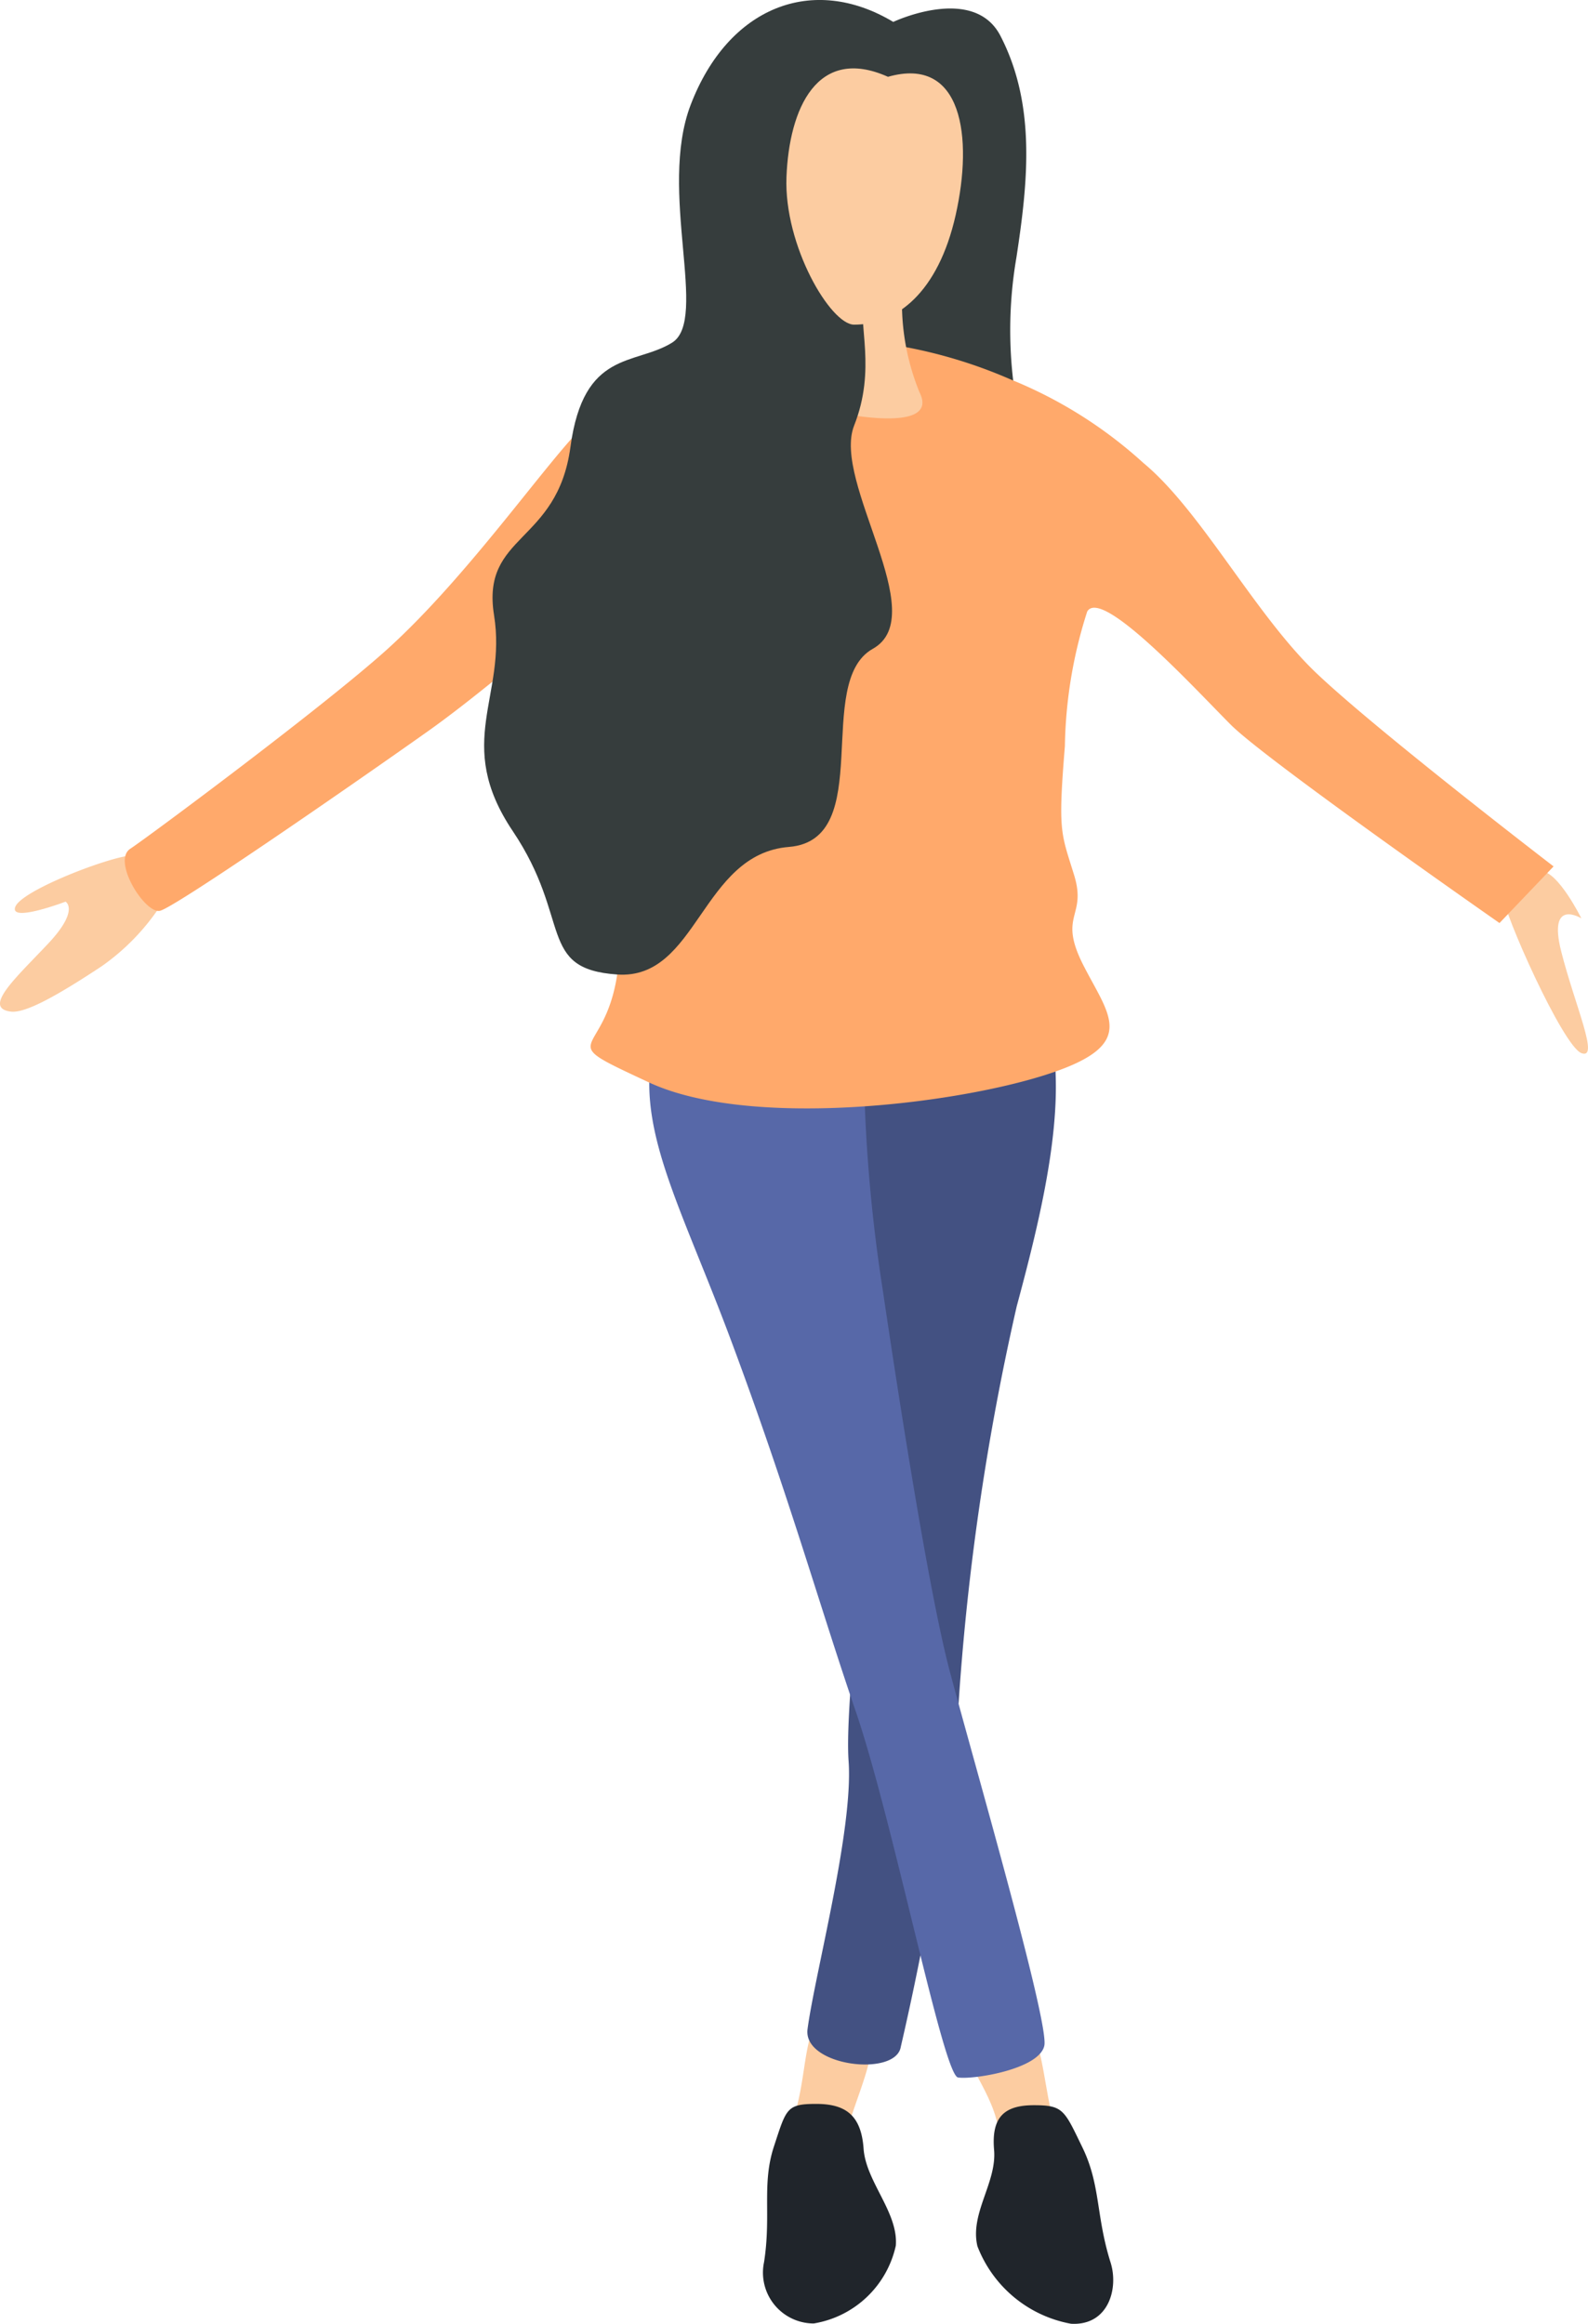
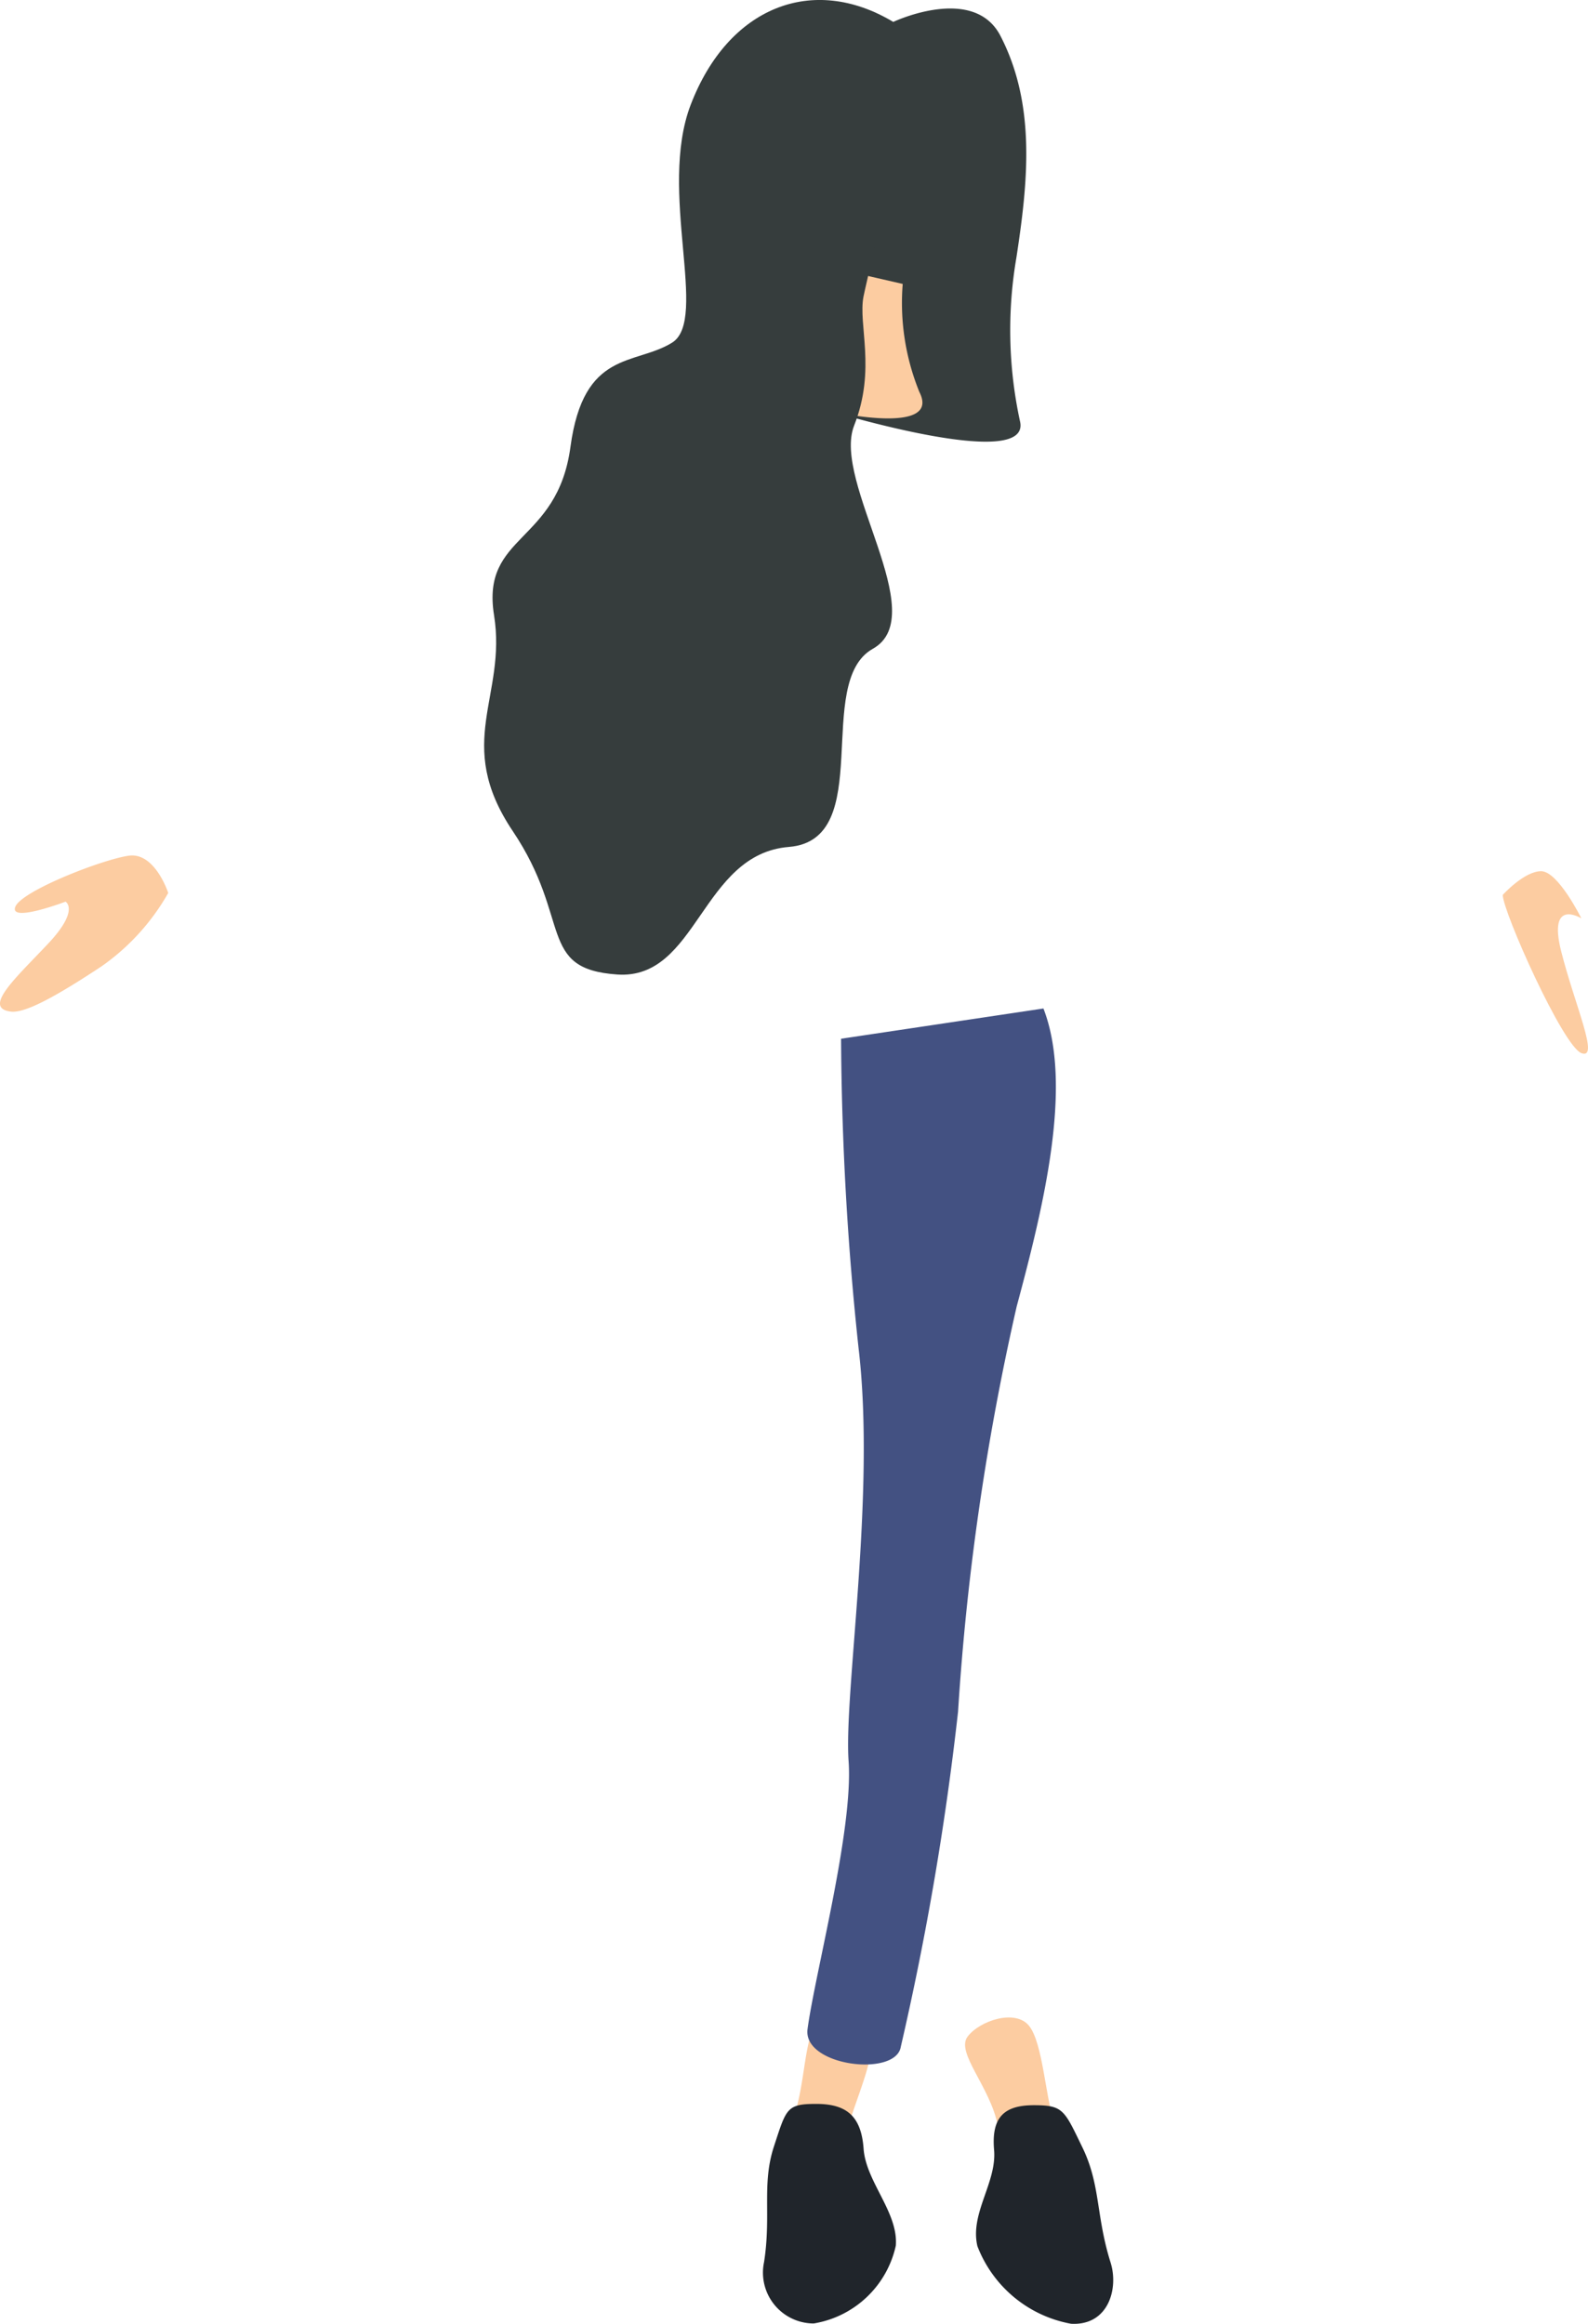
<svg xmlns="http://www.w3.org/2000/svg" width="61.005" height="89.257" viewBox="0 0 61.005 89.257">
  <g id="Groupe_222" data-name="Groupe 222" transform="translate(-89.106 -58.55)">
    <path id="Tracé_1127" data-name="Tracé 1127" d="M94.181,75.186c.471-1.468.356-3.359,1.075-3.7a1.321,1.321,0,0,1,1.861.84c.145.815-.785,2.718-.93,3.6S93.891,76.068,94.181,75.186Z" transform="translate(25.448 64.589)" fill="#fccca1" />
    <path id="Tracé_1128" data-name="Tracé 1128" d="M96.5,75.525c-.3-1.5-1.625-2.8-1.16-3.413s1.836-1.069,2.362-.411.634,2.761.942,3.606S96.683,76.437,96.5,75.525Z" transform="translate(30.938 64.661)" fill="#fccca1" />
    <path id="Tracé_1129" data-name="Tracé 1129" d="M93.985,78a1.953,1.953,0,0,0,1.909,2.356,3.872,3.872,0,0,0,3.153-2.99c.1-1.275-1.148-2.453-1.238-3.721s-.671-1.722-1.818-1.722-1.148.181-1.625,1.631S94.268,76.187,93.985,78Z" transform="translate(24.473 67.436)" fill="#20252b" />
    <path id="Tracé_1130" data-name="Tracé 1130" d="M103.309,64.962c1.136,2.936.024,7.539-1.027,11.441a97.32,97.32,0,0,0-2.253,15.567,112.216,112.216,0,0,1-2.2,12.873c-.193,1.178-3.775.743-3.582-.683.284-2.126,1.764-7.66,1.577-10.287S96.876,83.628,96.206,78a116.831,116.831,0,0,1-.671-11.876Z" transform="translate(25.882 32.323)" fill="#435182" />
-     <path id="Tracé_1131" data-name="Tracé 1131" d="M93.746,65.011c-1.444,3.612.411,6.548,2.579,12.317,2.259,6.035,3.407,10.2,4.839,14.377s3.359,13.978,3.932,14.069,3.129-.314,3.316-1.226-2.779-11.145-3.643-14.413c-.924-3.516-2.277-12.673-2.573-14.661a60.778,60.778,0,0,1-.725-9.78Z" transform="translate(20.814 32.57)" fill="#5768a8" />
    <path id="Tracé_1132" data-name="Tracé 1132" d="M96.758,59.118s3.093-1.462,4.12.544c1.377,2.67,1.045,5.648.61,8.505a16.5,16.5,0,0,0,.145,6.325c.362,1.9-7.237-.411-7.237-.411Z" transform="translate(26.665 0.273)" fill="#363d3d" />
    <path id="Tracé_1133" data-name="Tracé 1133" d="M98.663,65c0,.634,2.308,5.805,3.02,6.077s-.242-1.812-.773-3.9.773-1.275.773-1.275-.894-1.812-1.546-1.812S98.663,65,98.663,65Z" transform="translate(48.173 27.922)" fill="#fccca1" />
    <path id="Tracé_1134" data-name="Tracé 1134" d="M89.528,69.989c-1.124-.133.217-1.323,1.432-2.616s.664-1.607.664-1.607-2.15.816-1.933.205S93.056,64.136,94.059,64s1.51,1.432,1.51,1.432A8.644,8.644,0,0,1,93,68.255C91.353,69.343,90.1,70.055,89.528,69.989Z" transform="translate(0 27.416)" fill="#fccca1" />
-     <path id="Tracé_1135" data-name="Tracé 1135" d="M119.637,60.789a18.669,18.669,0,0,1,4.3,1.293,17.062,17.062,0,0,1,5.086,3.2c2.223,1.836,4.3,5.847,6.663,8.088s9.1,7.412,9.1,7.412l-2.078,2.175s-8.958-6.252-10.317-7.611-4.965-5.3-5.521-4.355a17.741,17.741,0,0,0-.858,5.171c-.272,3.328-.145,3.328.356,4.959s-.646,1.5.362,3.473,2.144,3.057-1.51,4.21-11.393,2.042-15.192.272-1.716-.815-1.214-4.144,1.933-15.845,1.577-16.183-5.521,4.488-8.886,6.868-9.677,6.729-10.251,6.868-1.861-1.909-1.148-2.38S97.594,74.6,100,72.423c3.153-2.857,6.168-7.279,7.6-8.638a12.189,12.189,0,0,1,5.66-2.446A31.555,31.555,0,0,1,119.637,60.789Z" transform="translate(4.003 11.046)" fill="#ffa96b" />
    <path id="Tracé_1136" data-name="Tracé 1136" d="M97.12,60.809a9.074,9.074,0,0,0,.64,4.15c.864,1.7-3.365.749-3.365.749l.356-5.443Z" transform="translate(26.665 8.647)" fill="#fccca1" />
    <path id="Tracé_1137" data-name="Tracé 1137" d="M107.9,59.391c-3.093-1.854-6.337-.58-7.78,3.183-1.269,3.31.713,8.258-.719,9.14s-3.395.26-3.9,4-3.437,3.334-2.936,6.464S91,87.07,93.284,90.471s.93,5.3,4.017,5.509,3.22-4.627,6.59-4.9.93-6.325,3.226-7.611-1.577-6.4-.719-8.572.145-3.878.362-4.965S109.2,60.171,107.9,59.391Z" transform="translate(15.52 0)" fill="#363d3d" />
-     <path id="Tracé_1138" data-name="Tracé 1138" d="M96.714,68.828c1.625,0,3.226-1.22,3.9-4.21s.26-6.125-2.6-5.31c-2.724-1.22-3.8,1.226-3.9,3.854S95.808,68.828,96.714,68.828Z" transform="translate(25.205 2.192)" fill="#fccca1" />
    <path id="Tracé_1139" data-name="Tracé 1139" d="M100.483,77.982c.314,1-.085,2.434-1.522,2.35a4.767,4.767,0,0,1-3.594-2.978c-.3-1.263.749-2.44.64-3.7s.393-1.716,1.528-1.716,1.166.181,1.867,1.625S99.915,76.176,100.483,77.982Z" transform="translate(31.288 67.471)" fill="#20252b" />
  </g>
</svg>